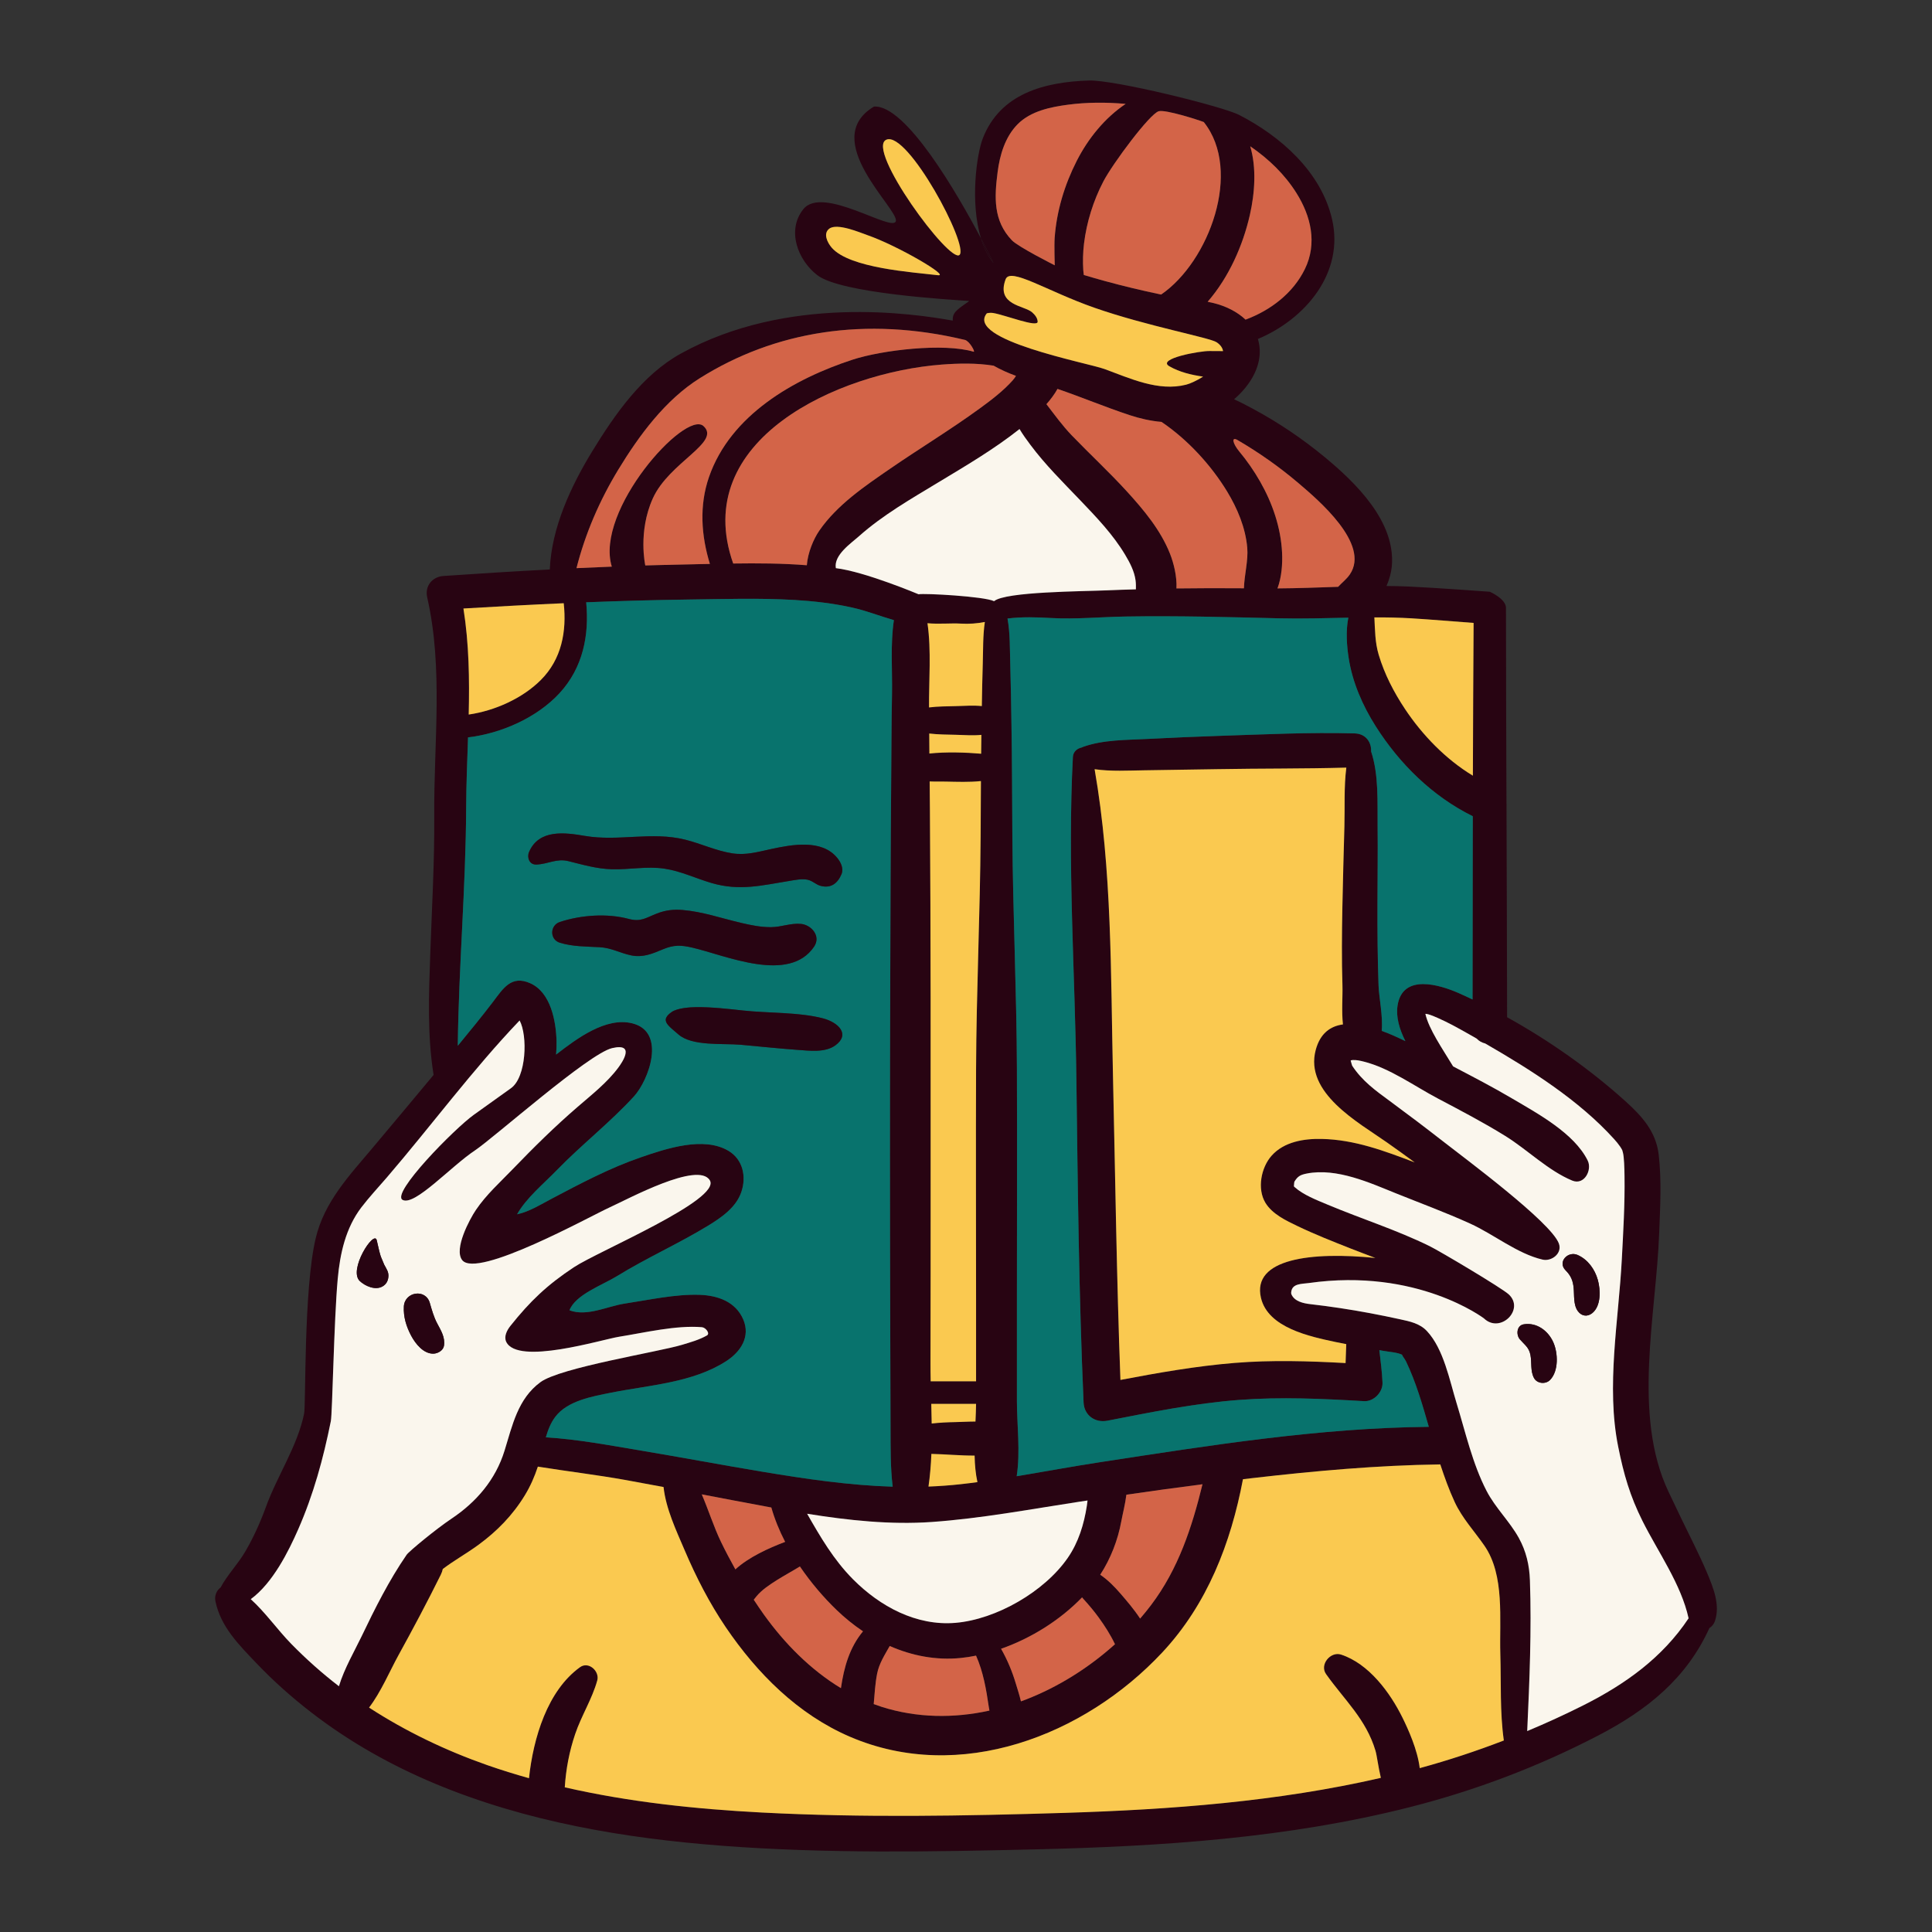
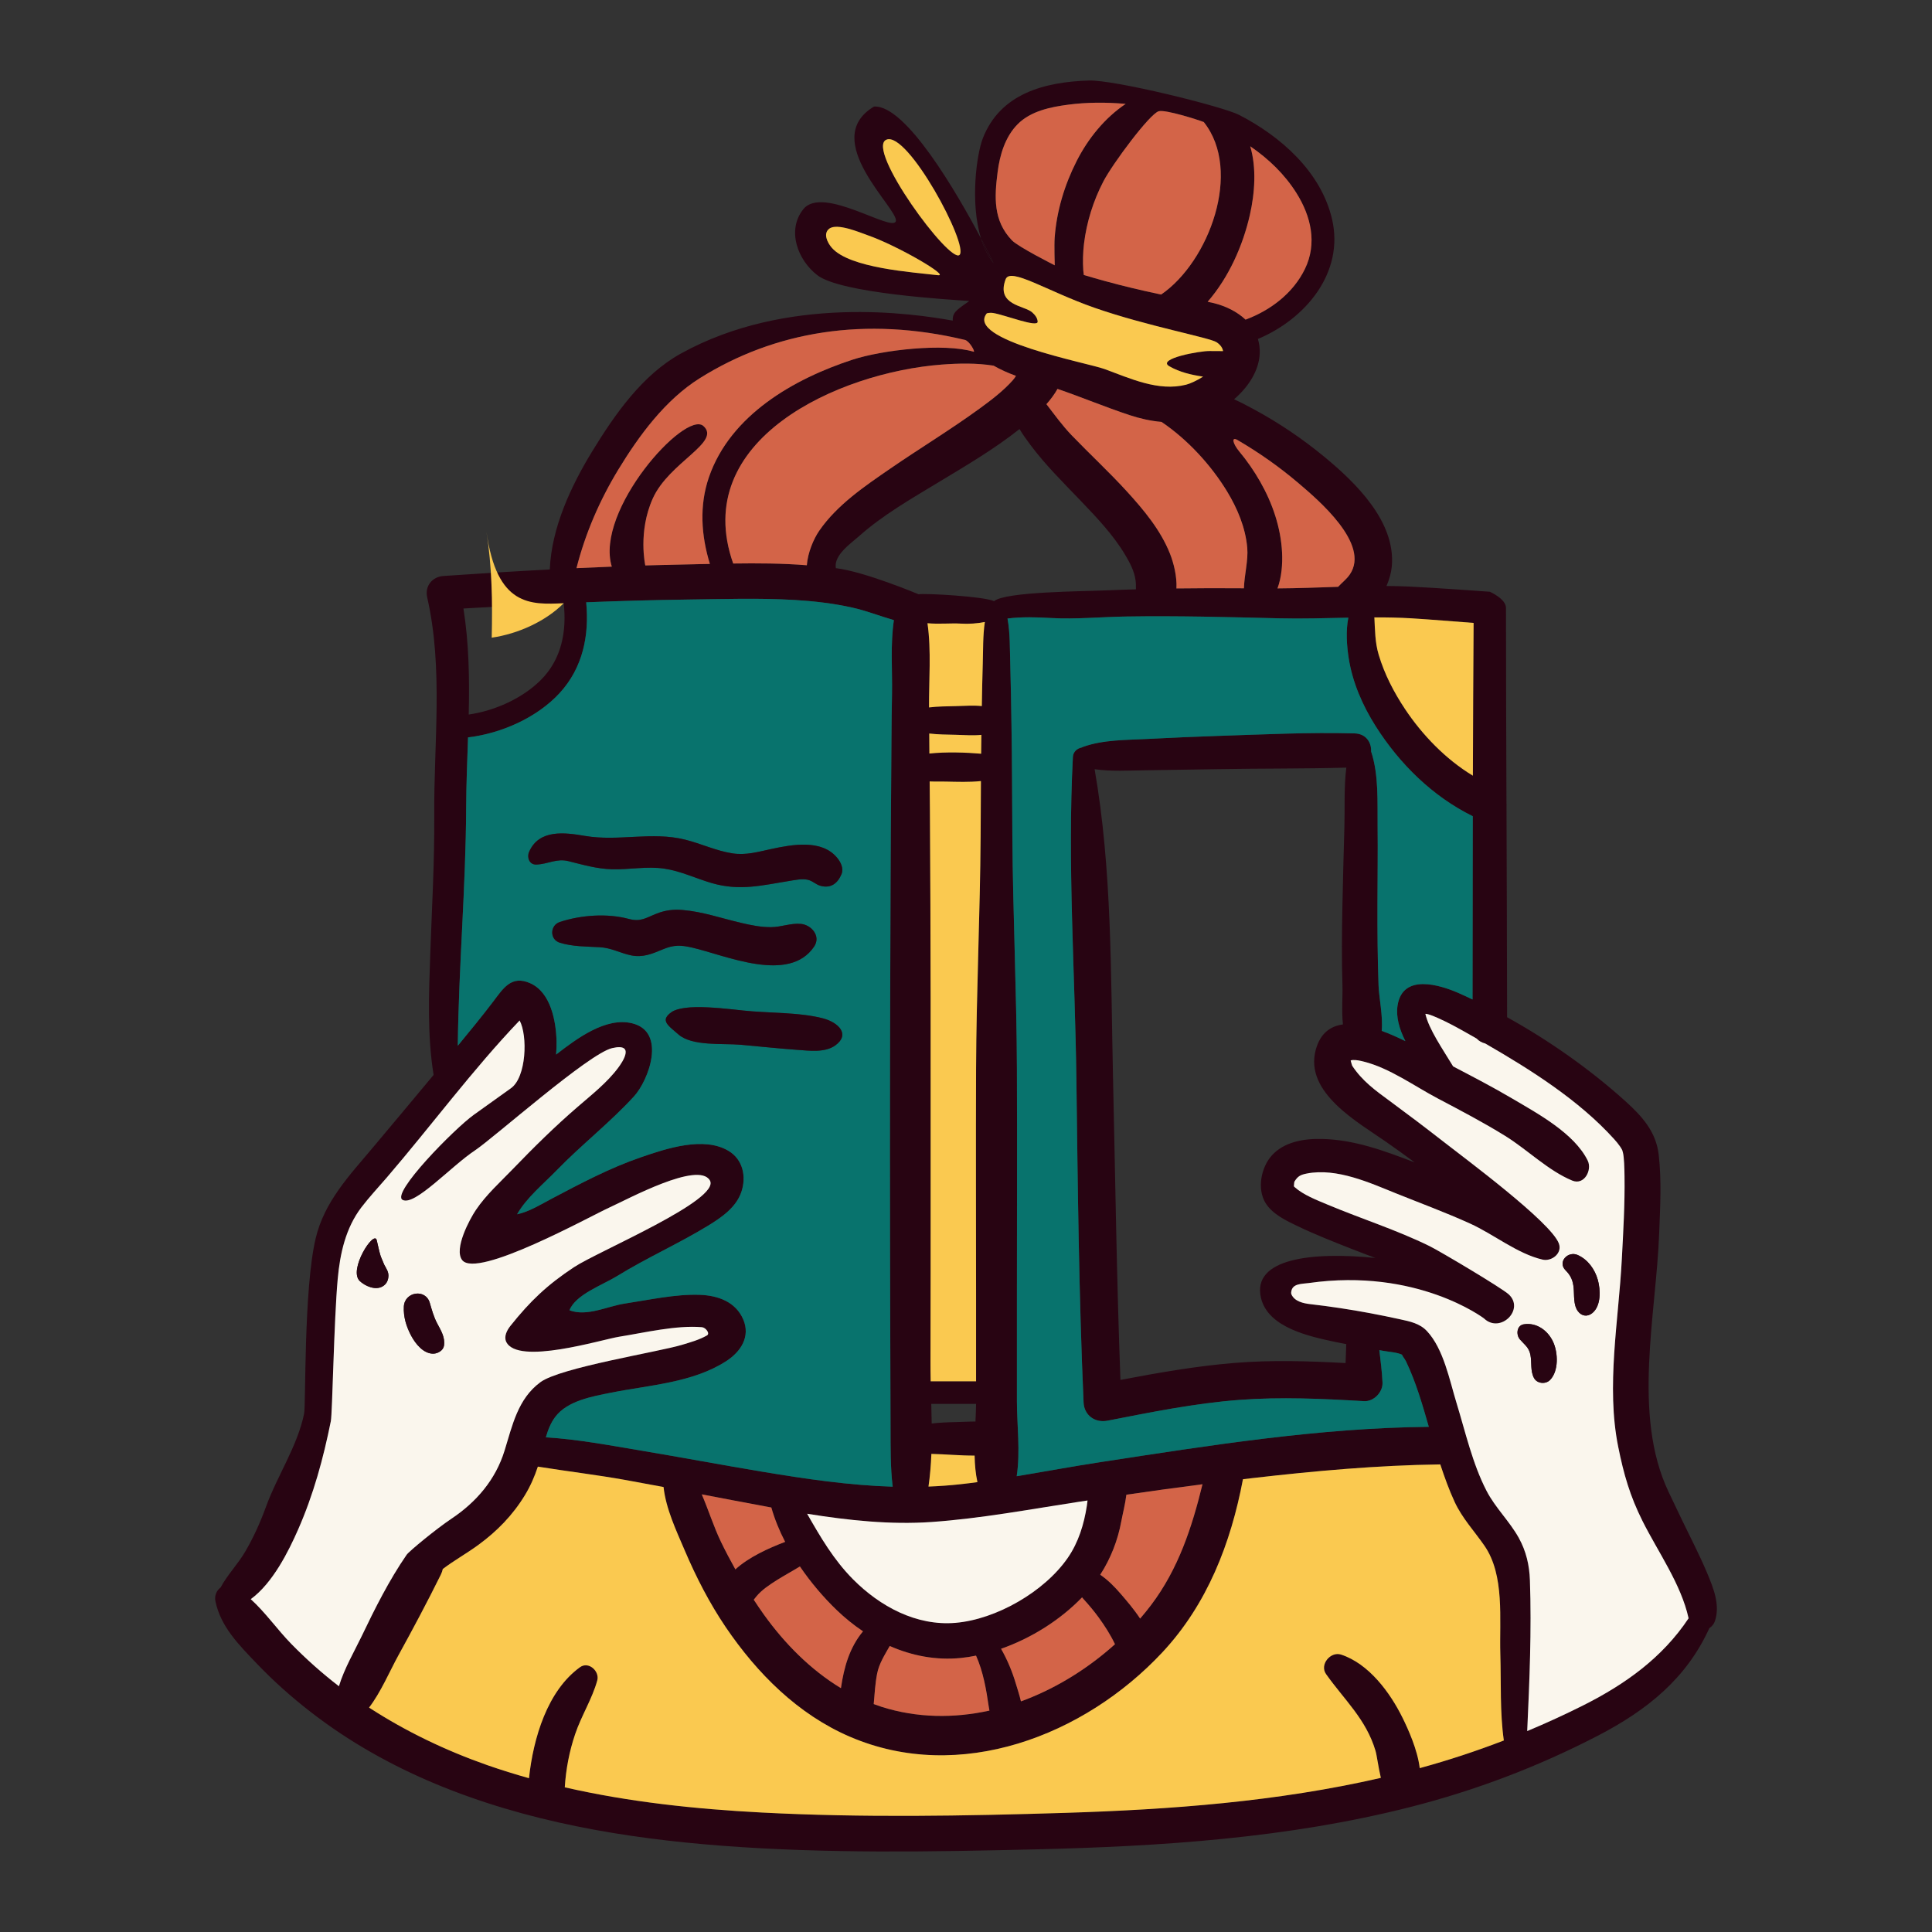
<svg xmlns="http://www.w3.org/2000/svg" version="1.1" id="Capa_1" x="0px" y="0px" viewBox="0 0 1200 1200" enable-background="new 0 0 1200 1200" xml:space="preserve">
  <rect x="0" y="0" width="1200" height="1200" fill="#333333" stroke="none" />
  <g>
    <path fill="#280412" d="M801.884,803.627c0.047-0.047,0.07-0.07,0.117-0.117c0.023,0.164,0.07,0.304,0.14,0.468   c1.941,4.396,7.459,5.565,11.714,6.056c6.196,0.701,12.345,1.52,18.494,2.455c12.462,1.87,24.854,4.232,37.152,6.921   c6.196,1.356,12.298,2.549,16.788,7.342c10.405,11.106,14.099,30.746,18.401,44.728c5.541,18.05,9.89,37.62,18.611,54.478   c5.448,10.568,14.309,18.892,20.061,29.273c4.583,8.3,6.57,16.951,6.897,26.327c1.076,31.097-0.257,62.521-1.683,93.641   c11.807-4.933,23.474-10.288,34.931-16.039c26.07-13.117,49.077-29.6,65.303-54.01c-4.629-21.16-19.009-41.244-28.595-60.37   c-7.809-15.595-11.69-29.063-15.128-46.201c-7.575-37.573,0.257-78.373,2.245-116.274c0.912-17.232,1.941-34.51,1.683-51.789   c-0.07-5.074-0.234-11.62-0.982-14.613c-0.07-0.257-0.398-1.286-0.444-1.567c-0.397-0.748-0.818-1.473-1.286-2.151   c-1.169-1.707-2.478-3.273-3.881-4.816c-21.721-23.989-51.532-42.881-79.94-59.247c-2.034-0.491-3.881-1.496-5.307-3.04   c-1.59-0.912-3.203-1.824-4.793-2.736c-6.336-3.577-12.766-7.201-19.453-10.124c-1.941-0.842-3.905-1.707-5.962-2.268   c-1.076-0.281-1.473-0.21-1.637-0.21c2.151,9.493,10.592,21.651,17.232,32.616c12.369,6.477,24.784,12.906,36.802,20.014   c15.735,9.282,38.415,21.51,46.785,38.462c2.876,5.845-2.081,15.548-9.586,12.462c-14.964-6.196-27.753-19.126-41.618-27.73   c-13.514-8.37-27.59-15.735-41.642-23.147c-14.707-7.716-30.068-19.009-46.294-23.054c-2.245-0.561-4.466-1.076-6.804-0.959   c-0.608,0.023-1.005,0.164-1.286,0.304c0.304,0.959,0.795,3.04,0.959,3.25c6.313,9.539,14.379,15.315,23.545,22.048   c10.966,8.066,21.814,16.273,32.546,24.644c13.935,10.896,67.174,50.269,72.247,63.643c2.361,6.196-4.513,11.363-10.077,10.077   c-15.665-3.624-30.302-15.712-45.008-22.376c-15.174-6.897-30.793-12.626-46.224-18.845c-15.642-6.289-36.498-15.922-55.226-12.252   c-4.068,0.795-5.658,1.754-7.669,5.004c-0.21,0.351-0.257,2.128-0.351,2.946c0.14,0.164,0.281,0.304,0.468,0.491   c5.378,4.84,13.701,8.043,20.505,10.896c21.02,8.815,42.834,15.689,63.339,25.766c6.383,3.133,44.751,25.953,49.077,29.904   c10.194,9.352-5.027,24.503-15.151,15.151c-0.094-0.094-0.164-0.14-0.187-0.187c-0.187-0.094-41.501-31.518-108.792-21.955   c-4.372,0.608-10.311,0.187-10.919,5.541c-0.047,0.351-0.07,0.701,0,1.029C801.93,803.534,801.884,803.58,801.884,803.627z    M803.17,736.033c0,0.023,0.047,0.117,0.14,0.304C803.263,736.173,803.216,736.08,803.17,736.033z M871.185,841.598   c-3.227-1.683-8.487-1.894-11.948-2.549c-0.818-0.14-1.66-0.304-2.502-0.444c0.772,6.71,1.683,13.421,1.964,20.178   c0.257,5.939-5.471,11.854-11.48,11.503c-25.813-1.52-51.719-2.736-77.531-0.772c-27.543,2.081-54.758,7.622-81.833,12.906   c-7.646,1.496-14.449-3.273-14.823-11.293c-2.946-66.823-3.601-133.716-4.466-200.585c-0.842-66.612-5.635-133.926-2.174-200.422   c0.164-3.18,2.689-5.284,5.354-5.798c0.327-0.164,0.655-0.327,1.005-0.444c12.439-4.466,26.982-4.232,40.052-4.91   c14.473-0.748,28.922-1.403,43.395-1.87c28.361-0.912,56.909-2.361,85.27-1.567c7.084,0.21,10.451,5.798,10.147,11.176   c4.84,14.566,3.881,31.401,4.045,46.528c0.187,16.086-0.07,32.172-0.094,48.258c-0.047,16.858,0.07,33.715,0.678,50.55   c0.281,7.879,2.829,18.939,1.964,28.244c5.12,1.87,10.147,4.138,14.707,6.383c-3.764-7.459-5.962-15.081-4.863-22.142   c3.133-20.061,26.257-12.906,38.462-7.482c2.712,1.192,5.401,2.455,8.113,3.741c0.047-37.947,0.07-75.895,0.14-113.819   c-24.948-12.275-45.499-32.523-60.346-55.951c-8.113-12.813-14.426-27.262-16.741-42.32c-1.169-7.505-1.87-16.764-0.21-25.041   c-14.309,0.281-28.595,0.748-42.881,0.397c-31.705-0.772-63.386-1.637-95.09-1.122c-15.478,0.234-31.167,1.8-46.622,0.935   c-9.446-0.538-18.003-0.795-27.099,0.304c1.683,9.189,1.403,18.775,1.707,28.057c0.374,12.415,0.538,24.854,0.748,37.269   c0.397,23.287,0.397,46.575,0.561,69.886c0.327,48.141,2.642,96.236,2.829,144.401c0.187,48.118,0,96.259,0,144.401v62.38   c0,13.888,2.221,31.331-0.14,46.341c17.489-2.899,34.955-6.149,52.42-8.815c67.01-10.264,135.563-21.253,203.555-21.861   c-3.975-13.842-7.996-27.8-14.146-40.636C872.424,843.702,870.016,841.107,871.185,841.598z M1060.267,976.88   c3.905,9.329,8.324,20.014,4.863,30.115c-0.631,1.8-1.87,3.25-3.414,4.255c-14.216,31.284-38.649,50.947-69.161,66.776   c-37.129,19.266-76.082,34.043-116.601,44.354c-76.058,19.359-154.969,24.456-233.132,26.304   c-64.672,1.543-129.694,2.665-194.249-2.245c-60.744-4.629-121.791-14.94-178.28-38.532c-27.59-11.55-53.589-26.163-77.251-44.517   c-11.878-9.189-23.124-19.196-33.505-30.068c-11.012-11.55-22.469-22.843-25.742-38.812c-0.701-3.414,0.772-6.664,3.227-8.511   c4.209-7.856,10.849-14.613,15.361-22.376c5.12-8.791,9.282-18.003,12.766-27.59c7.038-19.43,19.593-37.737,23.732-57.961   c1.169-5.682-0.327-76.994,7.155-108.792c5.401-22.937,20.973-39.14,35.656-56.629c12.556-14.964,25.111-29.951,37.62-44.985   c-3.998-24.854-2.946-50.386-2.058-75.45c1.005-28.525,2.665-57.05,2.455-85.598c-0.327-45.219,5.728-91.162-4.372-135.61   c-1.59-6.968,3.133-12.789,10.101-13.257c22.025-1.52,44.026-2.899,66.051-4.045c1.052-25.976,13.21-51.882,26.397-73.463   c14.052-22.96,31.143-47.44,54.945-60.603c66.262-36.708,144.518-24.877,168.951-20.505c0-0.374-0.374-3.156,1.683-5.471   c2.852-3.203,8.37-6.196,8.417-6.734c-12.182-0.865-79.519-4.723-94.202-15.993c-12.041-9.235-19.289-27.753-8.721-41.01   c12.065-15.127,55.787,14.917,57.47,7.342c1.683-7.575-47.978-50.503-13.584-71.078c19.757-1.309,51.812,54.104,66.495,81.927   c1.777,5.728,4.279,10.966,7.692,15.244c-0.585-1.309-3.39-7.108-7.692-15.244c-6.944-22.422-2.712-52.373,1.099-62.193   c10.849-27.893,38.368-35.025,65.841-35.913c15.922-0.514,83.119,16.086,93.384,21.37c25.766,13.28,50.69,35.165,57.634,64.485   c7.926,33.505-16.507,62.334-45.99,74.679c0.865,2.829,1.286,5.892,1.122,9.189c-0.538,10.896-7.365,20.879-15.922,28.268   c4.115,1.847,8.16,3.975,12.111,6.126c15.618,8.417,30.419,18.424,44.096,29.717c19.43,16.039,44.284,40.239,41.758,67.945   c-0.351,3.811-1.496,8.066-3.297,12.181c4.536,0.047,9.072,0.117,13.584,0.327c16.881,0.748,50.596,3.25,50.596,3.25   s10.03,4.372,10.03,10.03c0.023,40.426,0.164,80.851,0.304,121.301c0.07,0.678,0.07,1.356,0.023,2.058   c0.14,43.629,0.304,87.258,0.374,130.887c26.444,14.636,51.836,32.616,73.627,52.28c10.334,9.352,18.868,18.868,20.529,33.037   c1.87,16.109,0.912,32.64,0.304,48.796c-1.847,50.526-16.811,112.86,5.775,160.581c2.736,5.775,5.495,11.55,8.277,17.325   C1049.886,954.832,1055.52,965.611,1060.267,976.88z M934.056,1081.042c-2.502-17.653-1.637-35.843-2.174-53.613   c-0.655-21.487,2.876-48.913-9.867-67.361c-6.289-9.095-13.771-17.021-18.471-27.122c-3.507-7.552-6.336-15.455-8.955-23.381   c-39.046,0.538-77.929,4.045-116.694,8.511c-1.964,0.21-3.905,0.468-5.869,0.701c-7.529,39.724-22.118,77.625-50.152,107.623   c-48.422,51.789-125.813,81.6-193.945,52.327c-32.289-13.865-57.657-39.327-77.157-68.062   c-10.171-15.011-18.448-31.19-25.555-47.861c-5.12-12.018-11.62-25.672-13.07-39.187c-7.833-1.473-15.689-2.946-23.521-4.349   c-18.12-3.25-36.404-5.401-54.548-8.324c-2.058,6.219-4.653,12.181-8.113,17.84c-7.459,12.252-17.162,22.212-28.712,30.676   c-7.692,5.635-15.151,9.68-22.235,15.081c-0.234,1.146-0.631,2.338-1.239,3.554c-8.347,16.881-17.255,33.598-26.327,50.082   c-5.237,9.493-10.919,22.96-18.214,32.429c22.937,14.894,47.744,26.748,73.557,35.796c8.511,2.969,17.115,5.635,25.766,8.066   c2.689-25.041,11.48-54.384,31.705-68.95c5.354-3.858,12.275,2.525,10.708,8.23c-3.203,11.574-9.914,21.978-13.748,33.388   c-3.647,10.802-5.705,21.698-6.43,32.99c40.075,9.189,81.342,13.514,122.306,15.665c62.661,3.273,125.766,2.151,188.451,0.21   c65.747-2.057,131.915-6.968,196.12-21.744c-1.637-6.897-2.455-13.958-3.344-16.881c-5.822-19.57-19.336-31.541-30.699-47.58   c-4.162-5.869,2.782-14.239,9.329-12.111c17.279,5.658,30.465,23.568,38.228,39.327c3.46,7.038,9.259,19.757,10.638,31.19   c0.07,0,0.14-0.023,0.21-0.047C899.663,1093.341,917.035,1087.612,934.056,1081.042z M914.837,481.788   c0.094-31.634,0.234-63.269,0.444-94.88c-12.813-0.935-25.602-2.058-38.438-2.852c-7.716-0.468-15.455-0.608-23.194-0.585   c0.421,7.716,0.351,15.455,2.689,23.241c3.601,12.041,9.376,23.194,16.32,33.645C883.296,456.35,897.909,471.594,914.837,481.788z    M878.714,722.004c-5.752-4.209-11.527-8.417-17.395-12.509c-17.512-12.298-51.274-30.676-44.096-57.377   c2.759-10.288,9.072-14.777,16.904-15.829c-0.912-8.277-0.094-17.395-0.304-24.246c-0.514-16.109-0.351-32.242-0.047-48.352   c0.327-16.834,0.795-33.645,1.263-50.456c0.327-11.784-0.351-24.433,1.192-36.451c-26.654,0.748-53.379,0.468-80.033,0.959   c-15.104,0.281-30.208,0.468-45.312,0.701c-10.077,0.14-20.832,0.795-31.003-0.678c10.896,62.404,9.984,127.403,11.41,190.508   c1.426,62.942,2.268,125.907,4.629,188.825c23.498-4.466,47.136-8.628,70.961-10.568c22.937-1.87,45.944-1.169,68.88,0.094   c0.14-3.905,0.327-7.833,0.421-11.761c-2.245-0.421-4.489-0.865-6.71-1.333c-15.642-3.343-41.922-8.721-46.271-27.426   c-5.705-24.41,31.541-28.759,71.055-24.76c-5.004-1.894-10.054-3.788-15.034-5.752c-11.176-4.396-22.376-8.815-33.224-14.005   c-7.108-3.39-15.782-7.482-20.038-14.52c-5.237-8.674-2.689-21.885,3.834-29.226c7.716-8.698,20.154-10.685,31.237-10.428   C841.374,707.859,860.032,714.873,878.714,722.004z M838.405,356.793c12.906-18.892-19.921-46.505-31.915-56.722   c-11.761-10.007-24.456-18.939-37.784-26.724c-4.068-2.385-3.086,2.128,1.052,7.108c4.793,5.752,9.095,11.971,12.86,18.541   c7.739,13.538,12.93,28.642,13.701,44.284c0.327,6.921-0.234,15.151-2.852,22.189c12.556-0.07,25.111-0.561,37.667-0.982   C833.448,361.937,836.394,359.763,838.405,356.793z M810.511,167.057c7.739-15.899,3.764-32.827-5.284-47.183   c-7.201-11.457-17.115-21.113-28.688-29.016c3.951,13.304,2.876,28.969-0.234,42.67c-4.279,18.845-13,38.696-26.21,53.893   c1.309,0.257,2.595,0.561,3.881,0.865c7.342,1.824,14.403,5.284,19.663,10.241C789.141,192.776,803.216,182.091,810.511,167.057z    M772.634,365.398c0.234-8.347,2.759-17.279,2.058-25.228c-1.099-12.439-6.079-24.293-12.485-34.861   c-9.89-16.273-24.41-32.219-40.776-43.255c-6.757-0.585-13.467-2.104-19.944-4.255c-15.104-5.004-29.67-11.129-44.658-16.25   c-1.8,3.273-4.209,6.477-6.874,9.493c5.027,6.523,9.867,13.257,15.642,19.289c11.293,11.714,23.241,22.773,34.23,34.791   c10.568,11.574,21.02,24.059,26.865,38.766c2.221,5.611,4.419,14.029,4.022,21.604   C744.694,365.304,758.652,365.281,772.634,365.398z M751.451,218.027c2.619,0.094,5.424-0.047,8.207,0.047   c-0.304-1.941-1.52-3.811-3.951-5.471c-4.185-2.876-43.535-10.124-75.965-21.464c-29.413-10.288-52.256-25.368-55.132-17.676   c-6.032,16.156,11.62,16.273,16.413,20.482c1.754,1.543,3.367,3.484,3.484,5.822c0.21,3.975-20.224-4.138-27.613-5.354   c-1.216-0.187-2.525-0.164-3.951,0.187c-13.584,16.53,62.497,30.746,73.066,34.604c15.899,5.798,33.435,14.122,50.713,9.726   c2.572-0.655,6.617-2.502,10.568-5.004c-0.023,0-0.07,0-0.094,0c-7.248-1.076-14.449-2.736-20.856-6.406   C718.086,222.82,745.582,217.84,751.451,218.027z M721.219,182.933c29.764-20.365,50.667-76.83,26.467-107.132   c-3.694-1.426-23.732-7.856-27.964-6.71c-5.541,1.496-28.642,32.546-34.417,43.629c-6.196,11.901-10.428,25.345-12.018,38.672   c-0.655,5.448-0.795,11.059-0.444,16.507c0.07,0.959,0.187,1.941,0.327,2.899c4.489,1.356,9.025,2.642,13.538,3.881   c11.059,3.016,22.212,5.682,33.435,8.043C720.518,182.792,720.869,182.862,721.219,182.933z M714.93,996.964   c16.975-22.422,25.438-48.352,31.962-75.076c-15.782,2.034-31.541,4.209-47.276,6.5c-0.701,5.822-2.291,11.831-3.156,16.53   c-2.151,11.714-6.593,23.147-13.093,33.178c4.793,3.227,8.978,7.529,12.719,11.854c3.928,4.559,8.394,9.773,12.065,15.385   C710.511,1002.599,712.779,999.817,714.93,996.964z M705.531,366.052c0.023-1.824,0.047-3.671-0.21-5.565   c-0.748-5.705-3.554-10.989-6.453-15.852c-7.529-12.626-17.863-23.381-27.964-33.949c-10.638-11.106-21.721-22.048-30.933-34.417   c-2.221-2.946-4.629-6.266-6.734-9.773c-15.876,12.579-33.435,22.867-50.76,33.318c-16.764,10.147-34.136,20.084-48.843,33.154   c-4.98,4.442-15.922,11.784-14.473,19.921c17.933,2.151,51.274,16.18,51.274,16.18s0.047,0.023,0.07,0.047   c3.647-0.725,40.683,1.286,46.949,4.279c6.968-5.962,55.202-6.056,70.447-6.734C693.793,366.403,699.662,366.216,705.531,366.052z    M699.171,64.531c-12.345-1.122-24.433-0.982-35.562,0.468c-11.083,1.45-23.404,3.951-31.541,12.158   c-7.762,7.833-11.083,19.102-12.439,29.787c-1.987,15.431-2.806,30.115,8.861,42.296c3.951,4.138,26.631,15.548,26.631,15.548   s-0.397-12.532-0.047-17.115c1.216-16.647,6.126-32.85,13.678-47.697C675.79,86.135,686.171,73.229,699.171,64.531z    M692.531,1021.257c-2.782-5.869-6.336-11.41-10.147-16.647c-2.946-4.045-6.173-7.879-9.563-11.574   c-0.234-0.257-0.468-0.561-0.725-0.888c-13.491,13.982-31.494,25.368-50.316,31.938c3.928,6.897,6.991,14.239,9.259,21.931   c0.842,2.806,2.128,6.64,3.086,10.732c1.122-0.421,2.221-0.795,3.32-1.239C657.342,1047.771,676.304,1035.87,692.531,1021.257z    M675.486,931.989c-1.73,0.257-3.46,0.514-5.191,0.772c-30.512,4.676-60.861,10.404-91.7,12.579   c-25.462,1.777-51.555-0.982-77.274-5.12c8.23,14.403,16.437,28.548,28.525,40.73c16.717,16.811,39.257,29.086,63.643,27.028   c25.322-2.151,55.249-19.383,69.745-40.402c6.664-9.656,10.03-20.786,11.831-32.266   C675.229,934.257,675.369,933.134,675.486,931.989z M628.888,236.381c0.818-0.888,1.52-1.894,2.151-2.923   c-4.887-1.777-9.61-3.881-13.888-6.336c-10.615-1.707-21.627-1.473-32.196-0.678c-64.344,4.887-156.676,46.762-129.554,123.568   c15.268-0.21,30.536-0.14,45.733,1.076c0.608-7.926,4.232-16.39,7.716-21.44c11.106-16.133,28.338-27.73,44.237-38.672   c18.331-12.602,37.433-24.153,55.436-37.269C615.701,248.469,622.902,243.022,628.888,236.381z M614.555,1062.478   c-0.164-0.865-0.304-1.707-0.421-2.432c-1.567-10.779-3.46-21.768-7.903-31.705c-3.133,0.631-6.266,1.146-9.376,1.45   c-15.455,1.567-30.465-1.38-44.237-7.435c-3.11,5.541-6.593,10.849-7.833,17.208c-1.216,6.173-1.543,12.556-2.104,18.868   c1.613,0.608,3.25,1.169,4.887,1.707C569.5,1067.107,592.46,1067.341,614.555,1062.478z M610.417,412.23   c0.257-8.557,0.023-17.395,1.286-25.906c-4.863,0.935-9.68,1.333-15.128,1.005c-5.822-0.351-13.538,0.444-20.505-0.234   c2.455,16.951,0.842,35.89,0.959,52.303c5.518-0.678,11.106-0.678,16.647-0.818c5.448-0.14,10.896-0.561,16.156-0.023   C609.973,429.789,610.136,420.998,610.417,412.23z M609.411,468.157c0.047-3.905,0.094-7.809,0.14-11.714   c-5.167,0.514-10.521,0.094-15.876-0.047c-5.495-0.14-11.036-0.14-16.507-0.795c0.023,4.138,0.07,8.3,0.094,12.439   C587.387,466.918,600.199,467.339,609.411,468.157z M609.084,519.385c0.094-11.433,0.117-22.843,0.187-34.253   c-7.248,0.772-14.683,0.468-21.931,0.327c-2.829-0.07-6.36,0.07-9.914-0.094c0.047,6.313,0.117,12.626,0.164,18.939   c0.538,77.11,0.468,154.197,0.444,231.308c0,36.661,0,73.299-0.094,109.961c-0.023,4.068,0.047,8.207,0.117,12.369h28.197v-49.755   c0-48.141-0.187-96.283,0-144.401C606.442,615.621,608.78,567.526,609.084,519.385z M606.255,871.97h-27.823   c0.094,4.045,0.187,8.137,0.257,12.205c4.91-0.585,9.89-0.795,14.73-0.888c3.975-0.07,8.23-0.351,12.462-0.351   C606.068,879.124,606.208,875.454,606.255,871.97z M607.097,920.579c-1.146-5.214-1.637-10.802-1.754-16.484   c-8.885,0.047-17.957-0.865-26.841-1.052c-0.281,6.851-0.842,13.631-1.8,20.295c6.64-0.257,13.304-0.725,20.014-1.473   C600.176,921.491,603.636,921.046,607.097,920.579z M604.829,218.495c0.935-0.047-2.619-6.593-5.471-7.365   c-61.726-14.777-118.051-5.495-164.742,23.802c-21.394,13.397-37.667,35.539-50.573,56.746   c-11.644,19.172-20.482,39.607-25.976,61.211c7.318-0.351,14.613-0.655,21.931-0.935c-10.685-34.884,45.64-97.405,56.909-87.351   c11.27,10.077-21.23,22.376-31.424,44.938c-9.376,20.786-4.676,41.665-4.676,41.665s21.698-0.608,32.546-0.795   c2.525-0.047,5.05-0.094,7.575-0.14c-5.401-17.559-6.71-36.217-0.561-53.987c13.351-38.508,52.607-60.954,89.292-72.925   C547.919,217.419,586.311,212.884,604.829,218.495z M595.991,158.312c5.892-5.892-32.266-77.227-45.453-71.546   C537.351,92.448,590.099,164.204,595.991,158.312z M582.523,170.938c7.95,0.959-24.69-18.237-43.793-24.901   c-4.676-1.637-18.681-7.646-23.591-4.045c-4.068,2.993-1.263,8.674,1.473,11.854C527.695,166.636,566.975,169.068,582.523,170.938z    M554.045,430.747c0.257-14.449-1.076-30.769,1.169-45.57c-8.674-2.478-17.162-5.892-26.023-7.833   c-11.784-2.619-23.755-3.975-35.773-4.7c-22.048-1.286-44.167-0.538-66.215-0.257c-21.043,0.281-42.086,0.888-63.105,1.707   c1.964,20.435-1.987,40.66-16.624,56.512c-13.888,15.034-35.913,24.924-56.769,27.402c-0.491,14.566-1.099,29.179-1.169,43.816   c-0.21,49.334-4.629,98.41-5.191,147.721c0.047-0.047,0.094-0.094,0.117-0.14c7.365-8.978,14.753-17.933,21.768-27.169   c6.289-8.277,11.363-16.811,23.171-11.503c12.672,5.682,15.969,23.451,16.273,35.913c0.07,2.759-0.047,5.541-0.281,8.37   c13-10.054,30.98-23.498,47.346-19.406c21.347,5.331,10.194,35.375,1.005,45.406c-14.94,16.297-32.546,29.974-47.931,45.827   c-8.16,8.417-18.939,17.208-24.644,27.379c7.552-1.59,14.683-6.102,21.604-9.75c18.003-9.493,36.053-19.055,55.343-25.672   c15.618-5.378,39.046-13.257,54.501-3.905c8.861,5.354,11.036,15.993,7.879,25.368c-3.227,9.656-12.345,15.922-20.645,20.996   c-18.471,11.27-38.251,20.037-56.699,31.401c-8.885,5.471-25.742,11.433-29.437,21.183c10.919,4.092,23.428-2.525,34.417-4.185   c14.94-2.245,31.284-5.939,46.435-5.424c11.27,0.397,22.352,4.232,27.099,15.338c4.536,10.685-1.567,20.014-10.545,25.813   c-20.832,13.514-48.025,14.917-71.639,19.64c-11.527,2.315-27.005,4.957-34.58,14.987c-2.829,3.718-4.536,8.16-5.869,12.743   c19.757,1.192,39.654,4.98,58.943,8.207c25.111,4.185,50.129,8.908,75.217,13.093c27.192,4.536,54.127,8.511,81.272,9.352   c-1.473-12.088-1.286-24.433-1.333-36.498c-0.047-18.19-0.094-36.381-0.164-54.548c-0.234-76.549-0.304-153.099,0-229.625   c0.14-38.181,0.187-76.339,0.538-114.497C553.671,469.069,553.671,449.896,554.045,430.747z M522.317,1048.543   c1.917-13.117,5.331-25.181,13.701-35.305c-5.775-3.881-11.223-8.277-16.25-13.117c-8.113-7.786-16.063-17.068-22.937-27.169   c-4.723,2.923-9.633,5.541-14.356,8.511c-4.536,2.899-9.165,5.892-12.649,10.077c-0.585,0.725-1.122,1.403-1.66,2.081   c2.058,3.11,4.138,6.219,6.313,9.259C487.339,1020.79,503.379,1037.086,522.317,1048.543z M487.667,957.684   c-3.601-6.944-6.523-14.122-8.581-21.347c-8.043-1.496-16.039-3.016-23.942-4.489c-6.43-1.216-12.836-2.432-19.266-3.671   c4.209,9.797,7.482,20.295,11.901,29.437c2.806,5.798,5.822,11.503,8.978,17.162C464.94,967.247,477.286,961.612,487.667,957.684z    M356.616,787.003c15.011-9.89,91.513-41.875,84.265-53.893c-7.248-12.018-50.737,11.62-62.24,16.834   c-11.807,5.331-82.511,44.611-91.607,32.687c-5.237-6.897,4.606-25.251,8.487-31.027c6.43-9.563,15.174-17.349,23.1-25.602   c12.93-13.421,26.046-26.35,40.145-38.508c8.698-7.529,18.424-15.128,25.298-24.433c2.385-3.203,10.755-15.431-3.834-12.065   c-14.59,3.367-73.229,55.53-85.177,63.503c-15.081,10.03-37.433,34.697-44.962,30.793c-7.529-3.905,32.102-44.213,44.213-52.888   c7.692-5.518,15.408-10.989,23.1-16.53c9.586-6.921,10.405-32.64,5.331-42.039c-28.969,30.302-55.015,65.56-82.488,97.545   c-5.307,6.149-10.919,12.158-15.852,18.611c-9.726,12.813-13.21,28.618-14.636,44.354c-2.361,25.859-3.297,83.517-4.279,88.38   c-4.653,23.147-10.779,45.616-20.318,67.29c-5.869,13.351-15.689,33.248-29.413,43.255c9.189,8.324,16.437,18.845,25.251,27.87   c9.212,9.399,19.055,18.167,29.507,26.21c3.273-10.919,9.96-22.376,14.029-30.886c8.253-17.232,17.138-35.001,28.034-50.783   c1.52-2.198,18.354-16.039,27.636-22.259c15.595-10.381,27.59-24.293,33.178-42.413c4.887-15.782,8.253-32.172,22.259-42.507   c12.298-9.095,73.136-18.752,87.842-23.171c5.261-1.59,10.802-3.11,15.618-5.869c2.081-1.216-0.748-4.91-3.133-5.12   c-16.039-1.333-35.656,3.414-51.368,5.915c-10.989,1.754-62.988,17.933-70.166,3.203c-1.567-3.273,0.351-7.108,2.595-9.937   C329.237,808.21,339.852,798.063,356.616,787.003z M335.854,422.424c13.047-12.976,16.18-30.395,14.286-47.744   c-20.762,0.912-41.525,2.034-62.287,3.273c3.46,21.838,3.788,43.816,3.273,65.864C307.516,441.433,324.561,433.693,335.854,422.424   z" />
    <path fill="#FAF6ED" d="M802.001,803.487c-0.07-0.327-0.047-0.678,0-1.029c0.608-5.354,6.547-4.933,10.919-5.541   c67.29-9.563,108.605,21.861,108.792,21.955c0.023,0.047,0.094,0.094,0.187,0.187c10.124,9.352,25.345-5.799,15.151-15.151   c-4.325-3.951-42.694-26.771-49.077-29.904c-20.505-10.077-42.32-16.951-63.339-25.766c-6.804-2.852-15.127-6.056-20.505-10.896   c-0.187-0.187-0.327-0.327-0.468-0.491c0.094-0.818,0.14-2.595,0.351-2.946c2.011-3.25,3.601-4.209,7.669-5.004   c18.728-3.671,39.584,5.962,55.226,12.252c15.431,6.219,31.05,11.948,46.224,18.845c14.707,6.664,29.343,18.752,45.008,22.376   c5.565,1.286,12.439-3.881,10.077-10.077c-5.074-13.374-58.312-52.747-72.247-63.643c-10.732-8.37-21.581-16.577-32.546-24.644   c-9.165-6.734-17.232-12.509-23.545-22.048c-0.164-0.21-0.655-2.291-0.959-3.25c0.281-0.14,0.678-0.281,1.286-0.304   c2.338-0.117,4.559,0.397,6.804,0.959c16.226,4.045,31.588,15.338,46.294,23.054c14.052,7.412,28.127,14.777,41.642,23.147   c13.865,8.604,26.654,21.534,41.618,27.73c7.505,3.086,12.462-6.617,9.586-12.462c-8.37-16.951-31.05-29.179-46.785-38.462   c-12.018-7.108-24.433-13.538-36.802-20.014c-6.64-10.966-15.081-23.124-17.232-32.616c0.164,0,0.561-0.07,1.637,0.21   c2.058,0.561,4.022,1.426,5.962,2.268c6.687,2.923,13.117,6.547,19.453,10.124c1.59,0.912,3.203,1.824,4.793,2.736   c1.426,1.543,3.273,2.549,5.307,3.04c28.408,16.367,58.219,35.258,79.94,59.247c1.403,1.543,2.712,3.11,3.881,4.816   c0.468,0.678,0.888,1.403,1.286,2.151c0.047,0.281,0.374,1.309,0.444,1.567c0.748,2.993,0.912,9.539,0.982,14.613   c0.257,17.279-0.772,34.557-1.683,51.789c-1.987,37.901-9.82,78.7-2.245,116.274c3.437,17.138,7.318,30.606,15.128,46.201   c9.586,19.126,23.966,39.21,28.595,60.37c-16.226,24.41-39.233,40.893-65.303,54.01c-11.457,5.752-23.124,11.106-34.931,16.039   c1.426-31.12,2.759-62.544,1.683-93.641c-0.327-9.376-2.315-18.027-6.897-26.327c-5.752-10.381-14.613-18.705-20.061-29.273   c-8.721-16.858-13.07-36.428-18.611-54.478c-4.302-13.982-7.996-33.622-18.401-44.728c-4.489-4.793-10.592-5.986-16.788-7.342   c-12.298-2.689-24.69-5.05-37.152-6.921c-6.149-0.935-12.298-1.754-18.494-2.455c-4.255-0.491-9.773-1.66-11.714-6.056   c-0.07-0.164-0.117-0.304-0.14-0.468V803.487z M989.048,815.551c5.471-4.489,5.12-14.356,3.414-20.505   c-1.847-6.664-6.196-12.743-12.602-15.572c-5.986-2.619-12.672,4.349-7.412,9.586c3.273,3.273,4.559,6.406,4.98,10.966   c0.444,4.606-0.257,10.428,2.619,14.356C982.385,817.562,985.985,818.053,989.048,815.551z M962.768,857.123   c5.424-5.541,5.003-16.834,1.964-23.521c-3.203-7.108-10.264-12.322-18.237-11.059c-4.536,0.701-4.91,6.523-2.478,9.352   c2.946,3.414,5.588,4.887,6.547,9.586c0.959,4.793-0.14,9.914,2.198,14.356C954.655,859.461,960.009,859.952,962.768,857.123z    M803.216,799.629C803.52,799.512,803.357,799.512,803.216,799.629L803.216,799.629z" />
    <path fill="#280412" d="M992.462,795.046c1.707,6.149,2.058,16.016-3.414,20.505c-3.063,2.502-6.664,2.011-9.002-1.169   c-2.876-3.928-2.174-9.75-2.619-14.356c-0.421-4.559-1.707-7.692-4.98-10.966c-5.261-5.237,1.426-12.205,7.412-9.586   C986.266,782.304,990.615,788.383,992.462,795.046z" />
    <path fill="#280412" d="M964.732,833.602c3.039,6.687,3.46,17.98-1.964,23.521c-2.759,2.829-8.113,2.338-10.007-1.286   c-2.338-4.442-1.239-9.563-2.198-14.356c-0.959-4.7-3.601-6.173-6.547-9.586c-2.432-2.829-2.057-8.651,2.478-9.352   C954.468,821.28,961.529,826.494,964.732,833.602z" />
    <path fill="#FAC950" d="M931.882,1027.43c0.538,17.77-0.327,35.96,2.174,53.613c-17.021,6.57-34.393,12.298-52.023,17.115   c-0.07,0.023-0.14,0.047-0.21,0.047c-1.379-11.433-7.178-24.153-10.638-31.19c-7.762-15.759-20.949-33.669-38.228-39.327   c-6.547-2.128-13.491,6.243-9.329,12.111c11.363,16.039,24.877,28.01,30.699,47.58c0.888,2.923,1.707,9.984,3.344,16.881   c-64.204,14.777-130.372,19.687-196.12,21.744c-62.684,1.941-125.79,3.063-188.451-0.21c-40.963-2.151-82.231-6.477-122.306-15.665   c0.725-11.293,2.782-22.188,6.43-32.99c3.834-11.41,10.545-21.814,13.748-33.388c1.567-5.705-5.354-12.088-10.708-8.23   c-20.225,14.566-29.016,43.909-31.705,68.95c-8.651-2.432-17.255-5.097-25.766-8.066c-25.813-9.048-50.62-20.903-73.557-35.796   c7.295-9.469,12.976-22.937,18.214-32.429c9.072-16.484,17.98-33.201,26.327-50.082c0.608-1.216,1.005-2.408,1.239-3.554   c7.084-5.401,14.543-9.446,22.235-15.081c11.55-8.464,21.253-18.424,28.712-30.676c3.46-5.658,6.056-11.62,8.113-17.84   c18.144,2.923,36.428,5.074,54.548,8.324c7.833,1.403,15.689,2.876,23.521,4.349c1.45,13.514,7.95,27.169,13.07,39.187   c7.108,16.671,15.385,32.85,25.555,47.861c19.5,28.735,44.868,54.197,77.157,68.062c68.132,29.273,145.523-0.538,193.945-52.327   c28.034-29.998,42.623-67.898,50.152-107.623c1.964-0.234,3.905-0.491,5.869-0.701c38.766-4.466,77.648-7.973,116.694-8.511   c2.619,7.926,5.448,15.829,8.955,23.381c4.7,10.101,12.181,18.027,18.471,27.122C934.758,978.517,931.227,1005.943,931.882,1027.43   z" />
    <path fill="#FAC950" d="M915.281,386.908c-0.21,31.611-0.351,63.246-0.444,94.88c-16.928-10.194-31.541-25.439-42.179-41.431   c-6.944-10.451-12.719-21.604-16.32-33.645c-2.338-7.786-2.268-15.525-2.689-23.241c7.739-0.023,15.478,0.117,23.194,0.585   C889.679,384.851,902.469,385.973,915.281,386.908z" />
    <path fill="#08736D" d="M914.767,506.969c-0.07,37.924-0.094,75.871-0.14,113.819c-2.712-1.286-5.401-2.549-8.113-3.741   c-12.205-5.424-35.329-12.579-38.462,7.482c-1.099,7.061,1.099,14.683,4.863,22.142c-4.559-2.245-9.586-4.513-14.707-6.383   c0.865-9.306-1.683-20.365-1.964-28.244c-0.608-16.834-0.725-33.692-0.678-50.55c0.023-16.086,0.281-32.172,0.094-48.258   c-0.164-15.128,0.795-31.962-4.045-46.528c0.304-5.378-3.063-10.966-10.147-11.176c-28.361-0.795-56.909,0.655-85.27,1.567   c-14.473,0.468-28.922,1.122-43.395,1.87c-13.07,0.678-27.613,0.444-40.052,4.91c-0.351,0.117-0.678,0.281-1.005,0.444   c-2.665,0.514-5.191,2.619-5.354,5.798c-3.46,66.495,1.333,133.809,2.174,200.422c0.865,66.87,1.52,133.763,4.466,200.585   c0.374,8.02,7.178,12.789,14.823,11.293c27.075-5.284,54.291-10.825,81.833-12.906c25.813-1.964,51.719-0.748,77.531,0.772   c6.009,0.351,11.737-5.565,11.48-11.503c-0.281-6.757-1.192-13.467-1.964-20.178c0.842,0.14,1.683,0.304,2.502,0.444   c3.46,0.655,8.721,0.865,11.948,2.549c-1.169-0.491,1.239,2.104,2.128,3.998c6.149,12.836,10.171,26.795,14.146,40.636   c-67.992,0.608-136.545,11.597-203.555,21.861c-17.466,2.665-34.931,5.915-52.42,8.815c2.362-15.011,0.14-32.453,0.14-46.341   v-62.38c0-48.141,0.187-96.283,0-144.401c-0.187-48.165-2.502-96.259-2.829-144.401c-0.164-23.311-0.164-46.598-0.561-69.886   c-0.21-12.415-0.374-24.854-0.748-37.269c-0.304-9.282-0.023-18.868-1.707-28.057c9.095-1.099,17.653-0.842,27.099-0.304   c15.455,0.865,31.143-0.701,46.622-0.935c31.705-0.514,63.386,0.351,95.09,1.122c14.286,0.351,28.572-0.117,42.881-0.397   c-1.66,8.277-0.959,17.536,0.21,25.041c2.315,15.057,8.628,29.507,16.741,42.32C869.268,474.446,889.819,494.694,914.767,506.969z" />
-     <path fill="#FAC950" d="M861.318,709.495c5.869,4.092,11.644,8.3,17.395,12.509c-18.681-7.131-37.339-14.146-57.681-14.59   c-11.083-0.257-23.521,1.73-31.237,10.428c-6.523,7.342-9.072,20.552-3.834,29.226c4.255,7.038,12.93,11.129,20.038,14.52   c10.849,5.191,22.048,9.61,33.224,14.005c4.98,1.964,10.03,3.858,15.034,5.752c-39.514-3.998-76.76,0.351-71.055,24.76   c4.349,18.705,30.629,24.082,46.271,27.426c2.221,0.468,4.466,0.912,6.71,1.333c-0.094,3.928-0.281,7.856-0.421,11.761   c-22.937-1.263-45.944-1.964-68.88-0.094c-23.825,1.941-47.463,6.102-70.961,10.568c-2.362-62.918-3.203-125.883-4.629-188.825   c-1.426-63.105-0.514-128.104-11.41-190.508c10.171,1.473,20.926,0.818,31.003,0.678c15.104-0.234,30.208-0.421,45.312-0.701   c26.654-0.491,53.379-0.21,80.033-0.959c-1.543,12.018-0.865,24.667-1.192,36.451c-0.468,16.811-0.935,33.622-1.263,50.456   c-0.304,16.109-0.468,32.242,0.047,48.352c0.21,6.851-0.608,15.969,0.304,24.246c-7.833,1.052-14.145,5.541-16.904,15.829   C810.044,678.82,843.806,697.197,861.318,709.495z" />
    <path fill="#D36448" d="M806.49,300.071c11.994,10.217,44.821,37.83,31.915,56.722c-2.011,2.969-4.957,5.144-7.271,7.692   c-12.556,0.421-25.111,0.912-37.667,0.982c2.619-7.038,3.18-15.268,2.852-22.189c-0.772-15.642-5.962-30.746-13.701-44.284   c-3.764-6.57-8.066-12.789-12.86-18.541c-4.138-4.98-5.12-9.493-1.052-7.108C782.033,281.133,794.729,290.064,806.49,300.071z" />
    <path fill="#D36448" d="M805.227,119.874c9.048,14.356,13.023,31.284,5.284,47.183c-7.295,15.034-21.37,25.719-36.872,31.471   c-5.261-4.957-12.322-8.417-19.663-10.241c-1.286-0.304-2.572-0.608-3.881-0.865c13.21-15.198,21.931-35.048,26.21-53.893   c3.11-13.701,4.185-29.366,0.234-42.67C788.112,98.761,798.026,108.417,805.227,119.874z" />
    <path fill="#280412" d="M803.216,799.629C803.357,799.512,803.52,799.512,803.216,799.629L803.216,799.629z" />
    <path fill="#280412" d="M803.17,736.033c0.047,0.047,0.094,0.14,0.14,0.304C803.216,736.15,803.17,736.056,803.17,736.033z" />
    <path fill="#280412" d="M802.001,803.487v0.023c-0.047,0.047-0.07,0.07-0.117,0.117C801.884,803.58,801.93,803.534,802.001,803.487   z" />
    <path fill="#D36448" d="M774.692,340.17c0.701,7.95-1.824,16.881-2.058,25.228c-13.982-0.117-27.94-0.094-41.922,0.094   c0.397-7.575-1.8-15.993-4.022-21.604c-5.845-14.707-16.297-27.192-26.865-38.766c-10.989-12.018-22.937-23.077-34.23-34.791   c-5.775-6.032-10.615-12.766-15.642-19.289c2.665-3.016,5.074-6.219,6.874-9.493c14.987,5.12,29.554,11.246,44.658,16.25   c6.477,2.151,13.187,3.671,19.944,4.255c16.367,11.036,30.886,26.982,40.776,43.255   C768.612,315.877,773.593,327.731,774.692,340.17z" />
    <path fill="#FAC950" d="M759.658,218.074c-2.782-0.094-5.588,0.047-8.207-0.047c-5.869-0.187-33.365,4.793-25.111,9.493   c6.406,3.671,13.608,5.331,20.856,6.406c0.023,0,0.07,0,0.094,0c-3.951,2.502-7.996,4.349-10.568,5.004   c-17.279,4.396-34.814-3.928-50.713-9.726c-10.568-3.858-86.65-18.073-73.066-34.604c1.426-0.351,2.736-0.374,3.951-0.187   c7.388,1.216,27.823,9.329,27.613,5.354c-0.117-2.338-1.73-4.279-3.484-5.822c-4.793-4.209-22.446-4.325-16.413-20.482   c2.876-7.692,25.719,7.388,55.132,17.676c32.429,11.34,71.78,18.588,75.965,21.464   C758.138,214.263,759.354,216.133,759.658,218.074z" />
    <path fill="#D36448" d="M747.687,75.801c24.199,30.302,3.297,86.767-26.467,107.132c-0.351-0.07-0.701-0.14-1.076-0.21   c-11.223-2.361-22.376-5.027-33.435-8.043c-4.513-1.239-9.048-2.525-13.538-3.881c-0.14-0.959-0.257-1.941-0.327-2.899   c-0.351-5.448-0.21-11.059,0.444-16.507c1.59-13.327,5.822-26.771,12.018-38.672c5.775-11.083,28.876-42.133,34.417-43.629   C723.955,67.945,743.992,74.375,747.687,75.801z" />
    <path fill="#D36448" d="M746.892,921.888c-6.523,26.724-14.987,52.654-31.962,75.076c-2.151,2.852-4.419,5.635-6.781,8.37   c-3.671-5.611-8.137-10.825-12.065-15.385c-3.741-4.325-7.926-8.628-12.719-11.854c6.5-10.03,10.942-21.464,13.093-33.178   c0.865-4.7,2.455-10.708,3.156-16.53C715.351,926.097,731.109,923.922,746.892,921.888z" />
-     <path fill="#FAF6ED" d="M705.32,360.488c0.257,1.894,0.234,3.741,0.21,5.565c-5.869,0.164-11.737,0.351-17.629,0.608   c-15.244,0.678-63.479,0.772-70.447,6.734c-6.266-2.993-43.302-5.004-46.949-4.279c-0.023-0.023-0.07-0.047-0.07-0.047   s-33.341-14.029-51.274-16.18c-1.45-8.137,9.493-15.478,14.473-19.921c14.707-13.07,32.079-23.007,48.843-33.154   c17.325-10.451,34.884-20.739,50.76-33.318c2.104,3.507,4.513,6.827,6.734,9.773c9.212,12.369,20.295,23.311,30.933,34.417   c10.101,10.568,20.435,21.323,27.964,33.949C701.766,349.499,704.572,354.783,705.32,360.488z" />
    <path fill="#D36448" d="M663.609,64.999c11.129-1.45,23.217-1.59,35.562-0.468c-13,8.698-23.381,21.604-30.419,35.446   c-7.552,14.847-12.462,31.05-13.678,47.697c-0.351,4.583,0.047,17.115,0.047,17.115s-22.68-11.41-26.631-15.548   c-11.667-12.181-10.849-26.865-8.861-42.296c1.356-10.685,4.676-21.955,12.439-29.787C640.204,68.95,652.526,66.449,663.609,64.999   z" />
    <path fill="#D36448" d="M682.383,1004.61c3.811,5.237,7.365,10.779,10.147,16.647c-16.226,14.613-35.188,26.514-55.086,34.253   c-1.099,0.444-2.198,0.818-3.32,1.239c-0.959-4.092-2.245-7.926-3.086-10.732c-2.268-7.692-5.331-15.034-9.259-21.931   c18.822-6.57,36.825-17.957,50.316-31.938c0.257,0.327,0.491,0.631,0.725,0.888C676.211,996.731,679.438,1000.565,682.383,1004.61z   " />
    <path fill="#FAF6ED" d="M670.296,932.76c1.73-0.257,3.46-0.514,5.191-0.772c-0.117,1.146-0.257,2.268-0.421,3.32   c-1.8,11.48-5.167,22.609-11.831,32.266c-14.496,21.019-44.424,38.251-69.745,40.402c-24.386,2.058-46.926-10.217-63.643-27.028   c-12.088-12.182-20.295-26.327-28.525-40.73c25.719,4.138,51.812,6.897,77.274,5.12   C609.435,943.165,639.783,937.436,670.296,932.76z" />
    <path fill="#D36448" d="M631.039,233.459c-0.631,1.029-1.333,2.034-2.151,2.923c-5.986,6.64-13.187,12.088-20.365,17.325   c-18.003,13.117-37.106,24.667-55.436,37.269c-15.899,10.942-33.131,22.539-44.237,38.672c-3.484,5.05-7.108,13.514-7.716,21.44   c-15.198-1.216-30.465-1.286-45.733-1.076c-27.122-76.806,65.21-118.682,129.554-123.568c10.568-0.795,21.581-1.029,32.196,0.678   C621.429,229.578,626.152,231.682,631.039,233.459z" />
    <path fill="#D36448" d="M614.134,1060.046c0.117,0.725,0.257,1.567,0.421,2.432c-22.095,4.863-45.055,4.629-66.987-2.338   c-1.637-0.538-3.273-1.099-4.887-1.707c0.561-6.313,0.888-12.696,2.104-18.868c1.239-6.36,4.723-11.667,7.833-17.208   c13.771,6.056,28.782,9.002,44.237,7.435c3.11-0.304,6.243-0.818,9.376-1.45C610.674,1038.279,612.568,1049.268,614.134,1060.046z" />
    <path fill="#FAC950" d="M611.703,386.324c-1.263,8.511-1.029,17.349-1.286,25.906c-0.281,8.768-0.444,17.559-0.585,26.327   c-5.261-0.538-10.708-0.117-16.156,0.023c-5.541,0.14-11.129,0.14-16.647,0.818c-0.117-16.413,1.496-35.352-0.959-52.303   c6.968,0.678,14.683-0.117,20.505,0.234C602.023,387.656,606.84,387.259,611.703,386.324z" />
    <path fill="#280412" d="M609.341,148.118c4.302,8.137,7.108,13.935,7.692,15.244C613.62,159.084,611.118,153.847,609.341,148.118z" />
    <path fill="#FAC950" d="M609.552,456.443c-0.047,3.905-0.094,7.809-0.14,11.714c-9.212-0.818-22.025-1.239-32.149-0.117   c-0.023-4.138-0.07-8.3-0.094-12.439c5.471,0.655,11.012,0.655,16.507,0.795C599.03,456.537,604.385,456.958,609.552,456.443z" />
    <path fill="#FAC950" d="M609.271,485.132c-0.07,11.41-0.094,22.82-0.187,34.253c-0.304,48.141-2.642,96.236-2.829,144.401   c-0.187,48.118,0,96.259,0,144.401v49.755h-28.197c-0.07-4.162-0.14-8.3-0.117-12.369c0.094-36.661,0.094-73.299,0.094-109.961   c0.023-77.11,0.094-154.198-0.444-231.308c-0.047-6.313-0.117-12.626-0.164-18.939c3.554,0.164,7.084,0.023,9.914,0.094   C594.588,485.599,602.023,485.903,609.271,485.132z" />
-     <path fill="#FAC950" d="M578.432,871.97h27.823c-0.047,3.484-0.187,7.155-0.374,10.966c-4.232,0-8.487,0.281-12.462,0.351   c-4.84,0.094-9.82,0.304-14.73,0.888C578.619,880.106,578.525,876.015,578.432,871.97z" />
    <path fill="#FAC950" d="M605.343,904.095c0.117,5.682,0.608,11.27,1.754,16.484c-3.46,0.468-6.921,0.912-10.381,1.286   c-6.71,0.748-13.374,1.216-20.014,1.473c0.959-6.664,1.52-13.444,1.8-20.295C587.387,903.23,596.458,904.142,605.343,904.095z" />
    <path fill="#D36448" d="M599.358,211.13c2.852,0.772,6.406,7.318,5.471,7.365c-18.518-5.611-56.909-1.076-75.17,4.863   c-36.685,11.971-75.941,34.417-89.292,72.925c-6.149,17.77-4.84,36.428,0.561,53.987c-2.525,0.047-5.05,0.094-7.575,0.14   c-10.849,0.187-32.546,0.795-32.546,0.795s-4.7-20.879,4.676-41.665c10.194-22.563,42.694-34.861,31.424-44.938   c-11.27-10.054-67.594,52.467-56.909,87.351c-7.318,0.281-14.613,0.585-21.931,0.935c5.495-21.604,14.333-42.039,25.976-61.211   c12.906-21.207,29.179-43.348,50.573-56.746C481.307,205.635,537.632,196.353,599.358,211.13z" />
    <path fill="#FAC950" d="M550.538,86.767c13.187-5.682,51.345,65.654,45.453,71.546C590.099,164.204,537.351,92.448,550.538,86.767z   " />
    <path fill="#FAC950" d="M538.731,146.037c19.102,6.664,51.742,25.859,43.793,24.901c-15.548-1.87-54.828-4.302-65.911-17.091   c-2.736-3.18-5.541-8.861-1.473-11.854C520.049,138.392,534.055,144.401,538.731,146.037z" />
    <path fill="#08736D" d="M555.214,385.178c-2.245,14.8-0.912,31.12-1.169,45.57c-0.374,19.149-0.374,38.321-0.538,57.494   c-0.351,38.158-0.397,76.316-0.538,114.497c-0.304,76.526-0.234,153.075,0,229.625c0.07,18.167,0.117,36.357,0.164,54.548   c0.047,12.065-0.14,24.41,1.333,36.498c-27.145-0.842-54.08-4.816-81.272-9.352c-25.088-4.185-50.105-8.908-75.217-13.093   c-19.289-3.227-39.187-7.014-58.943-8.207c1.333-4.583,3.04-9.025,5.869-12.743c7.575-10.03,23.054-12.672,34.58-14.987   c23.615-4.723,50.807-6.126,71.639-19.64c8.978-5.799,15.081-15.128,10.545-25.813c-4.746-11.106-15.829-14.94-27.099-15.338   c-15.151-0.514-31.494,3.18-46.435,5.424c-10.989,1.66-23.498,8.277-34.417,4.185c3.694-9.75,20.552-15.712,29.437-21.183   c18.448-11.363,38.228-20.131,56.699-31.401c8.3-5.074,17.419-11.34,20.645-20.996c3.156-9.376,0.982-20.014-7.879-25.368   c-15.455-9.352-38.883-1.473-54.501,3.905c-19.289,6.617-37.339,16.18-55.343,25.672c-6.921,3.647-14.052,8.16-21.604,9.75   c5.705-10.171,16.484-18.962,24.644-27.379c15.385-15.852,32.991-29.53,47.931-45.827c9.189-10.03,20.341-40.075-1.005-45.406   c-16.367-4.092-34.347,9.352-47.346,19.406c0.234-2.829,0.351-5.611,0.281-8.37c-0.304-12.462-3.601-30.232-16.273-35.913   c-11.807-5.307-16.881,3.227-23.171,11.503c-7.014,9.235-14.403,18.19-21.768,27.169c-0.023,0.047-0.07,0.094-0.117,0.14   c0.561-49.31,4.98-98.387,5.191-147.721c0.07-14.636,0.678-29.25,1.169-43.816c20.856-2.478,42.881-12.369,56.769-27.402   c14.636-15.852,18.588-36.077,16.624-56.512c21.019-0.818,42.062-1.426,63.105-1.707c22.048-0.281,44.167-1.029,66.215,0.257   c12.018,0.725,23.989,2.081,35.773,4.7C538.053,379.286,546.54,382.7,555.214,385.178z M522.668,542.953   c1.473-3.554-0.491-7.505-2.689-10.147c-9.656-11.737-28.151-8.207-41.01-5.448c-8.16,1.754-15.572,3.975-24.036,2.689   c-10.077-1.543-19.476-6.056-29.343-8.511c-20.739-5.191-41.384,1.216-62.17-2.315c-12.462-2.128-28.618-4.372-34.814,9.96   c-1.45,3.39,0.164,7.95,4.489,7.809c7.342-0.234,12.509-3.975,20.014-2.104c9.025,2.245,17.582,4.77,26.958,5.027   c10.896,0.304,21.768-2.011,32.64-0.374c10.124,1.496,19.523,6.079,29.296,8.932c17.489,5.12,31.331,1.403,48.656-1.379   c3.343-0.538,7.435-1.403,10.849-0.701c3.203,0.631,5.167,3.063,8.3,3.858C516.238,551.908,520.353,548.517,522.668,542.953z    M518.927,649.243c9.235-6.78,1.917-14.169-7.739-16.717c-14.847-3.905-34.183-3.18-49.755-4.887   c-9.236-1.005-19.406-2.174-29.039-2.081c-4.162,0.047-11.667,0.585-15.198,3.016c-4.513,3.133-4.396,5.518-2.268,8.066   c1.45,1.754,3.881,3.601,6.406,5.822c8.511,7.505,27.519,5.471,38.766,6.453c11.69,1.052,23.334,2.315,35.048,3.156   C502.818,652.609,512.497,653.966,518.927,649.243z M505.67,587.938c4.349-6.453-1.613-13.397-8.066-14.075   c-6.313-0.655-12.252,1.964-18.588,2.011c-6.313,0.07-12.556-1.216-18.658-2.642c-12.065-2.806-23.966-6.991-36.381-8.02   c-5.635-0.491-10.755,0.14-15.993,2.198c-6.804,2.642-9.89,5.354-17.372,3.367c-13.397-3.601-29.6-2.478-42.857,1.87   c-6.243,2.058-6.453,10.942,0,12.906c7.996,2.432,16.273,2.315,24.55,2.759c7.552,0.397,12.602,3.601,19.663,5.074   c7.318,1.52,13.14-0.982,19.687-3.718c6.827-2.852,11.153-2.736,18.284-1.099C450.701,593.362,490.075,611.108,505.67,587.938z" />
    <path fill="#D36448" d="M536.019,1013.238c-8.37,10.124-11.784,22.189-13.701,35.305c-18.939-11.457-34.978-27.753-47.837-45.663   c-2.174-3.04-4.255-6.149-6.313-9.259c0.538-0.678,1.076-1.356,1.66-2.081c3.484-4.185,8.113-7.178,12.649-10.077   c4.723-2.969,9.633-5.588,14.356-8.511c6.874,10.101,14.824,19.383,22.937,27.169   C524.796,1004.961,530.244,1009.356,536.019,1013.238z" />
    <path fill="#280412" d="M519.979,532.805c2.198,2.642,4.162,6.593,2.689,10.147c-2.315,5.565-6.43,8.955-12.86,7.295   c-3.133-0.795-5.097-3.227-8.3-3.858c-3.414-0.701-7.505,0.164-10.849,0.701c-17.325,2.782-31.167,6.5-48.656,1.379   c-9.773-2.852-19.172-7.435-29.296-8.932c-10.872-1.637-21.744,0.678-32.64,0.374c-9.376-0.257-17.933-2.782-26.958-5.027   c-7.505-1.87-12.672,1.87-20.014,2.104c-4.325,0.14-5.939-4.419-4.489-7.809c6.196-14.333,22.352-12.088,34.814-9.96   c20.786,3.531,41.431-2.876,62.17,2.315c9.867,2.455,19.266,6.968,29.343,8.511c8.464,1.286,15.876-0.935,24.036-2.689   C491.829,524.599,510.323,521.068,519.979,532.805z" />
    <path fill="#280412" d="M511.188,632.525c9.656,2.549,16.975,9.937,7.739,16.717c-6.43,4.723-16.109,3.367-23.778,2.829   c-11.714-0.842-23.358-2.104-35.048-3.156c-11.246-0.982-30.255,1.052-38.766-6.453c-2.525-2.221-4.957-4.068-6.406-5.822   c-2.128-2.549-2.245-4.933,2.268-8.066c3.531-2.432,11.036-2.969,15.198-3.016c9.633-0.094,19.804,1.076,29.039,2.081   C477.005,629.345,496.341,628.621,511.188,632.525z" />
    <path fill="#280412" d="M497.604,573.862c6.453,0.678,12.415,7.622,8.066,14.075c-15.595,23.171-54.969,5.424-75.731,0.631   c-7.131-1.637-11.457-1.754-18.284,1.099c-6.547,2.736-12.369,5.237-19.687,3.718c-7.061-1.473-12.111-4.676-19.663-5.074   c-8.277-0.444-16.554-0.327-24.55-2.759c-6.453-1.964-6.243-10.849,0-12.906c13.257-4.349,29.46-5.471,42.857-1.87   c7.482,1.987,10.568-0.725,17.372-3.367c5.237-2.058,10.358-2.689,15.993-2.198c12.415,1.029,24.316,5.214,36.381,8.02   c6.102,1.426,12.345,2.712,18.658,2.642C485.352,575.826,491.291,573.208,497.604,573.862z" />
    <path fill="#D36448" d="M479.086,936.338c2.058,7.225,4.98,14.403,8.581,21.347c-10.381,3.928-22.726,9.563-30.91,17.091   c-3.156-5.658-6.173-11.363-8.978-17.162c-4.419-9.142-7.692-19.64-11.901-29.437c6.43,1.239,12.836,2.455,19.266,3.671   C463.047,933.321,471.043,934.841,479.086,936.338z" />
    <path fill="#FAF6ED" d="M440.881,733.11c7.248,12.018-69.254,44.003-84.265,53.893c-16.764,11.059-27.379,21.207-39.584,36.521   c-2.245,2.829-4.162,6.664-2.595,9.937c7.178,14.73,59.177-1.45,70.166-3.203c15.712-2.502,35.329-7.248,51.368-5.915   c2.385,0.21,5.214,3.905,3.133,5.12c-4.816,2.759-10.358,4.279-15.618,5.869c-14.707,4.419-75.544,14.075-87.842,23.171   c-14.005,10.334-17.372,26.724-22.259,42.507c-5.588,18.12-17.582,32.032-33.178,42.413c-9.282,6.219-26.117,20.061-27.636,22.259   c-10.896,15.782-19.78,33.552-28.034,50.783c-4.068,8.511-10.755,19.967-14.029,30.886c-10.451-8.043-20.295-16.811-29.507-26.21   c-8.815-9.025-16.063-19.547-25.251-27.87c13.725-10.007,23.545-29.904,29.413-43.255c9.539-21.674,15.665-44.143,20.318-67.29   c0.982-4.863,1.917-62.521,4.279-88.38c1.426-15.735,4.91-31.541,14.636-44.354c4.933-6.453,10.545-12.462,15.852-18.611   c27.473-31.985,53.519-67.244,82.488-97.545c5.074,9.399,4.255,35.118-5.331,42.039c-7.692,5.541-15.408,11.012-23.1,16.53   c-12.111,8.674-51.742,48.983-44.213,52.888c7.529,3.905,29.881-20.762,44.962-30.793c11.948-7.973,70.587-60.136,85.177-63.503   c14.59-3.367,6.219,8.861,3.834,12.065c-6.874,9.306-16.6,16.904-25.298,24.433c-14.099,12.158-27.215,25.088-40.145,38.508   c-7.926,8.253-16.671,16.039-23.1,25.602c-3.881,5.775-13.725,24.129-8.487,31.027c9.095,11.924,79.799-27.356,91.607-32.687   C390.145,744.731,433.633,721.092,440.881,733.11z M275.765,835.87c0.795-5.284-1.847-9.376-4.255-13.935   c-2.081-3.951-3.297-8.347-4.536-12.626c-2.595-9.119-15.642-6.991-16.133,2.174c-0.351,6.477,1.543,12.485,4.536,18.144   c2.689,5.05,7.716,11.363,13.958,11.153C271.977,840.663,275.321,838.792,275.765,835.87z M241.208,793.316   c0.397-3.227-1.169-5.144-2.549-7.762c-0.795-2.104-1.777-3.998-2.338-5.752c-0.982-3.156-1.52-6.36-2.338-9.539   c-1.683-6.453-17.77,18.518-10.521,25.415c3.156,2.993,9.586,6.009,14.169,3.32C239.805,797.735,240.927,795.748,241.208,793.316z" />
-     <path fill="#FAC950" d="M350.14,374.68c1.894,17.349-1.239,34.768-14.286,47.744c-11.293,11.27-28.338,19.009-44.728,21.394   c0.514-22.048,0.187-44.026-3.273-65.864C308.615,376.714,329.378,375.592,350.14,374.68z" />
+     <path fill="#FAC950" d="M350.14,374.68c-11.293,11.27-28.338,19.009-44.728,21.394   c0.514-22.048,0.187-44.026-3.273-65.864C308.615,376.714,329.378,375.592,350.14,374.68z" />
    <path fill="#280412" d="M271.51,821.935c2.408,4.559,5.05,8.651,4.255,13.935c-0.444,2.923-3.788,4.793-6.43,4.91   c-6.243,0.21-11.27-6.102-13.958-11.153c-2.993-5.658-4.887-11.667-4.536-18.144c0.491-9.165,13.538-11.293,16.133-2.174   C268.213,813.587,269.429,817.983,271.51,821.935z" />
    <path fill="#280412" d="M238.659,785.554c1.379,2.619,2.946,4.536,2.549,7.762c-0.281,2.432-1.403,4.419-3.577,5.682   c-4.583,2.689-11.012-0.327-14.169-3.32c-7.248-6.897,8.838-31.868,10.521-25.415c0.818,3.18,1.356,6.383,2.338,9.539   C236.882,781.556,237.864,783.449,238.659,785.554z" />
  </g>
</svg>